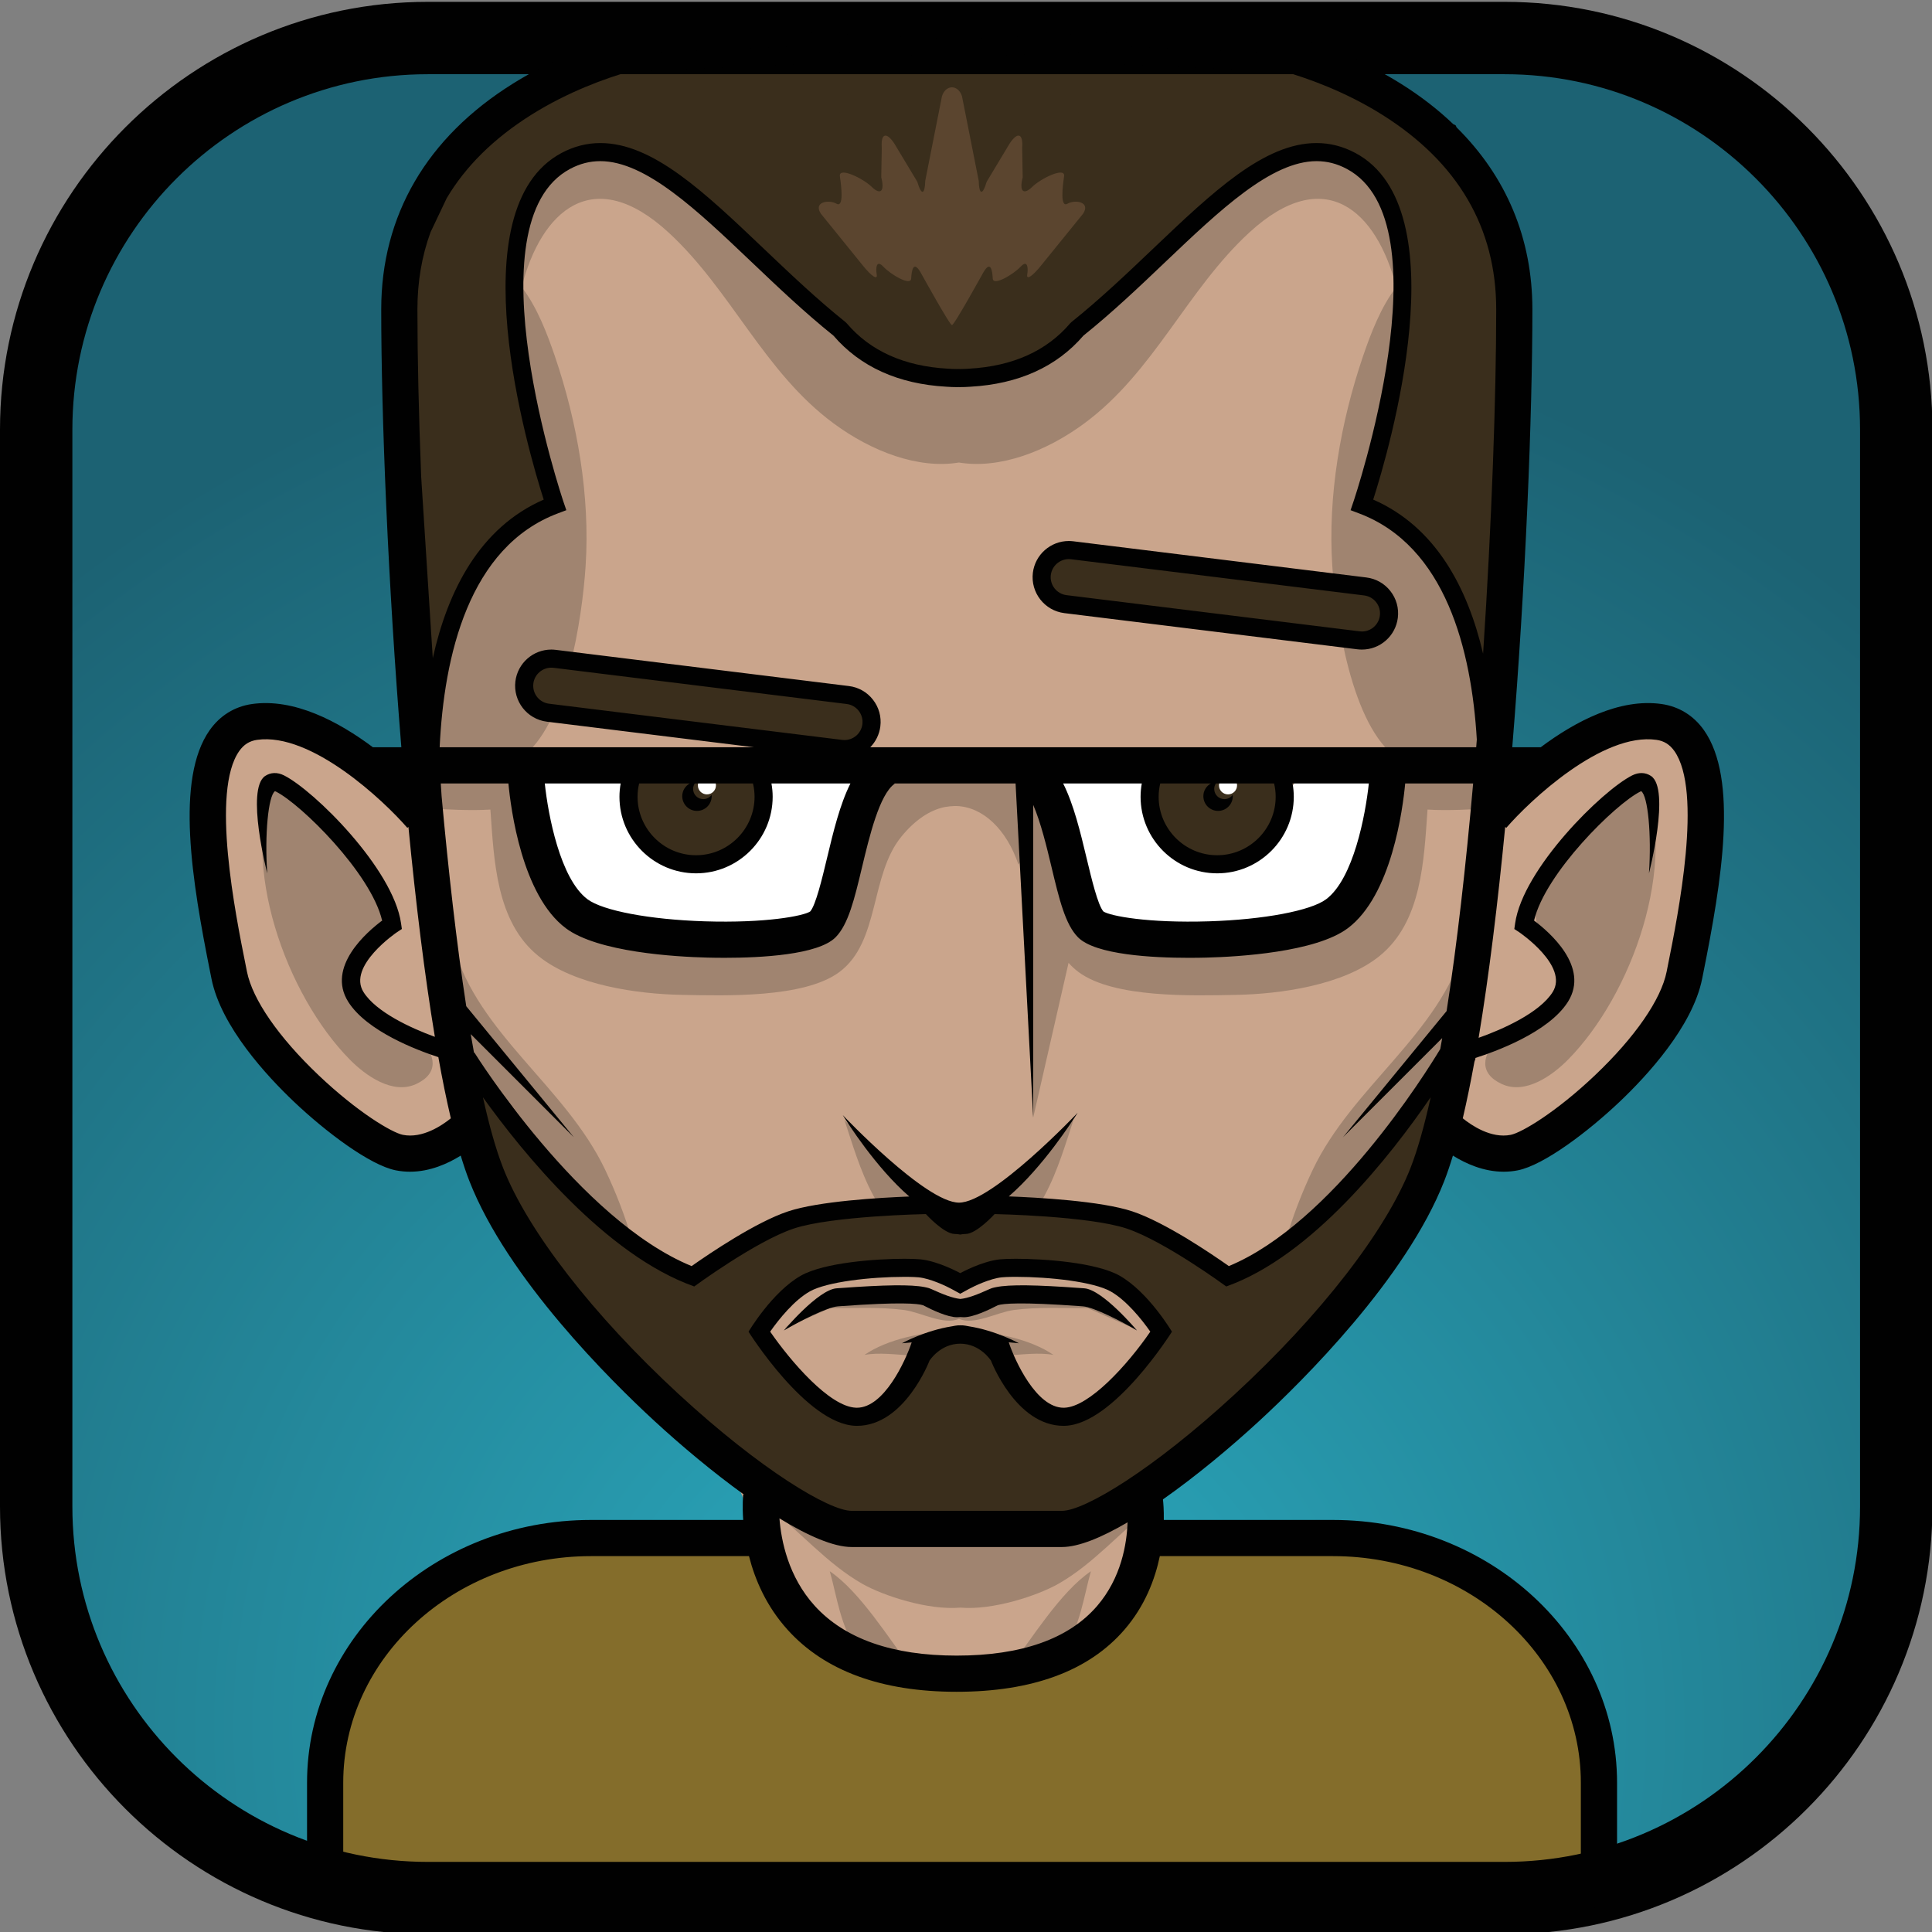
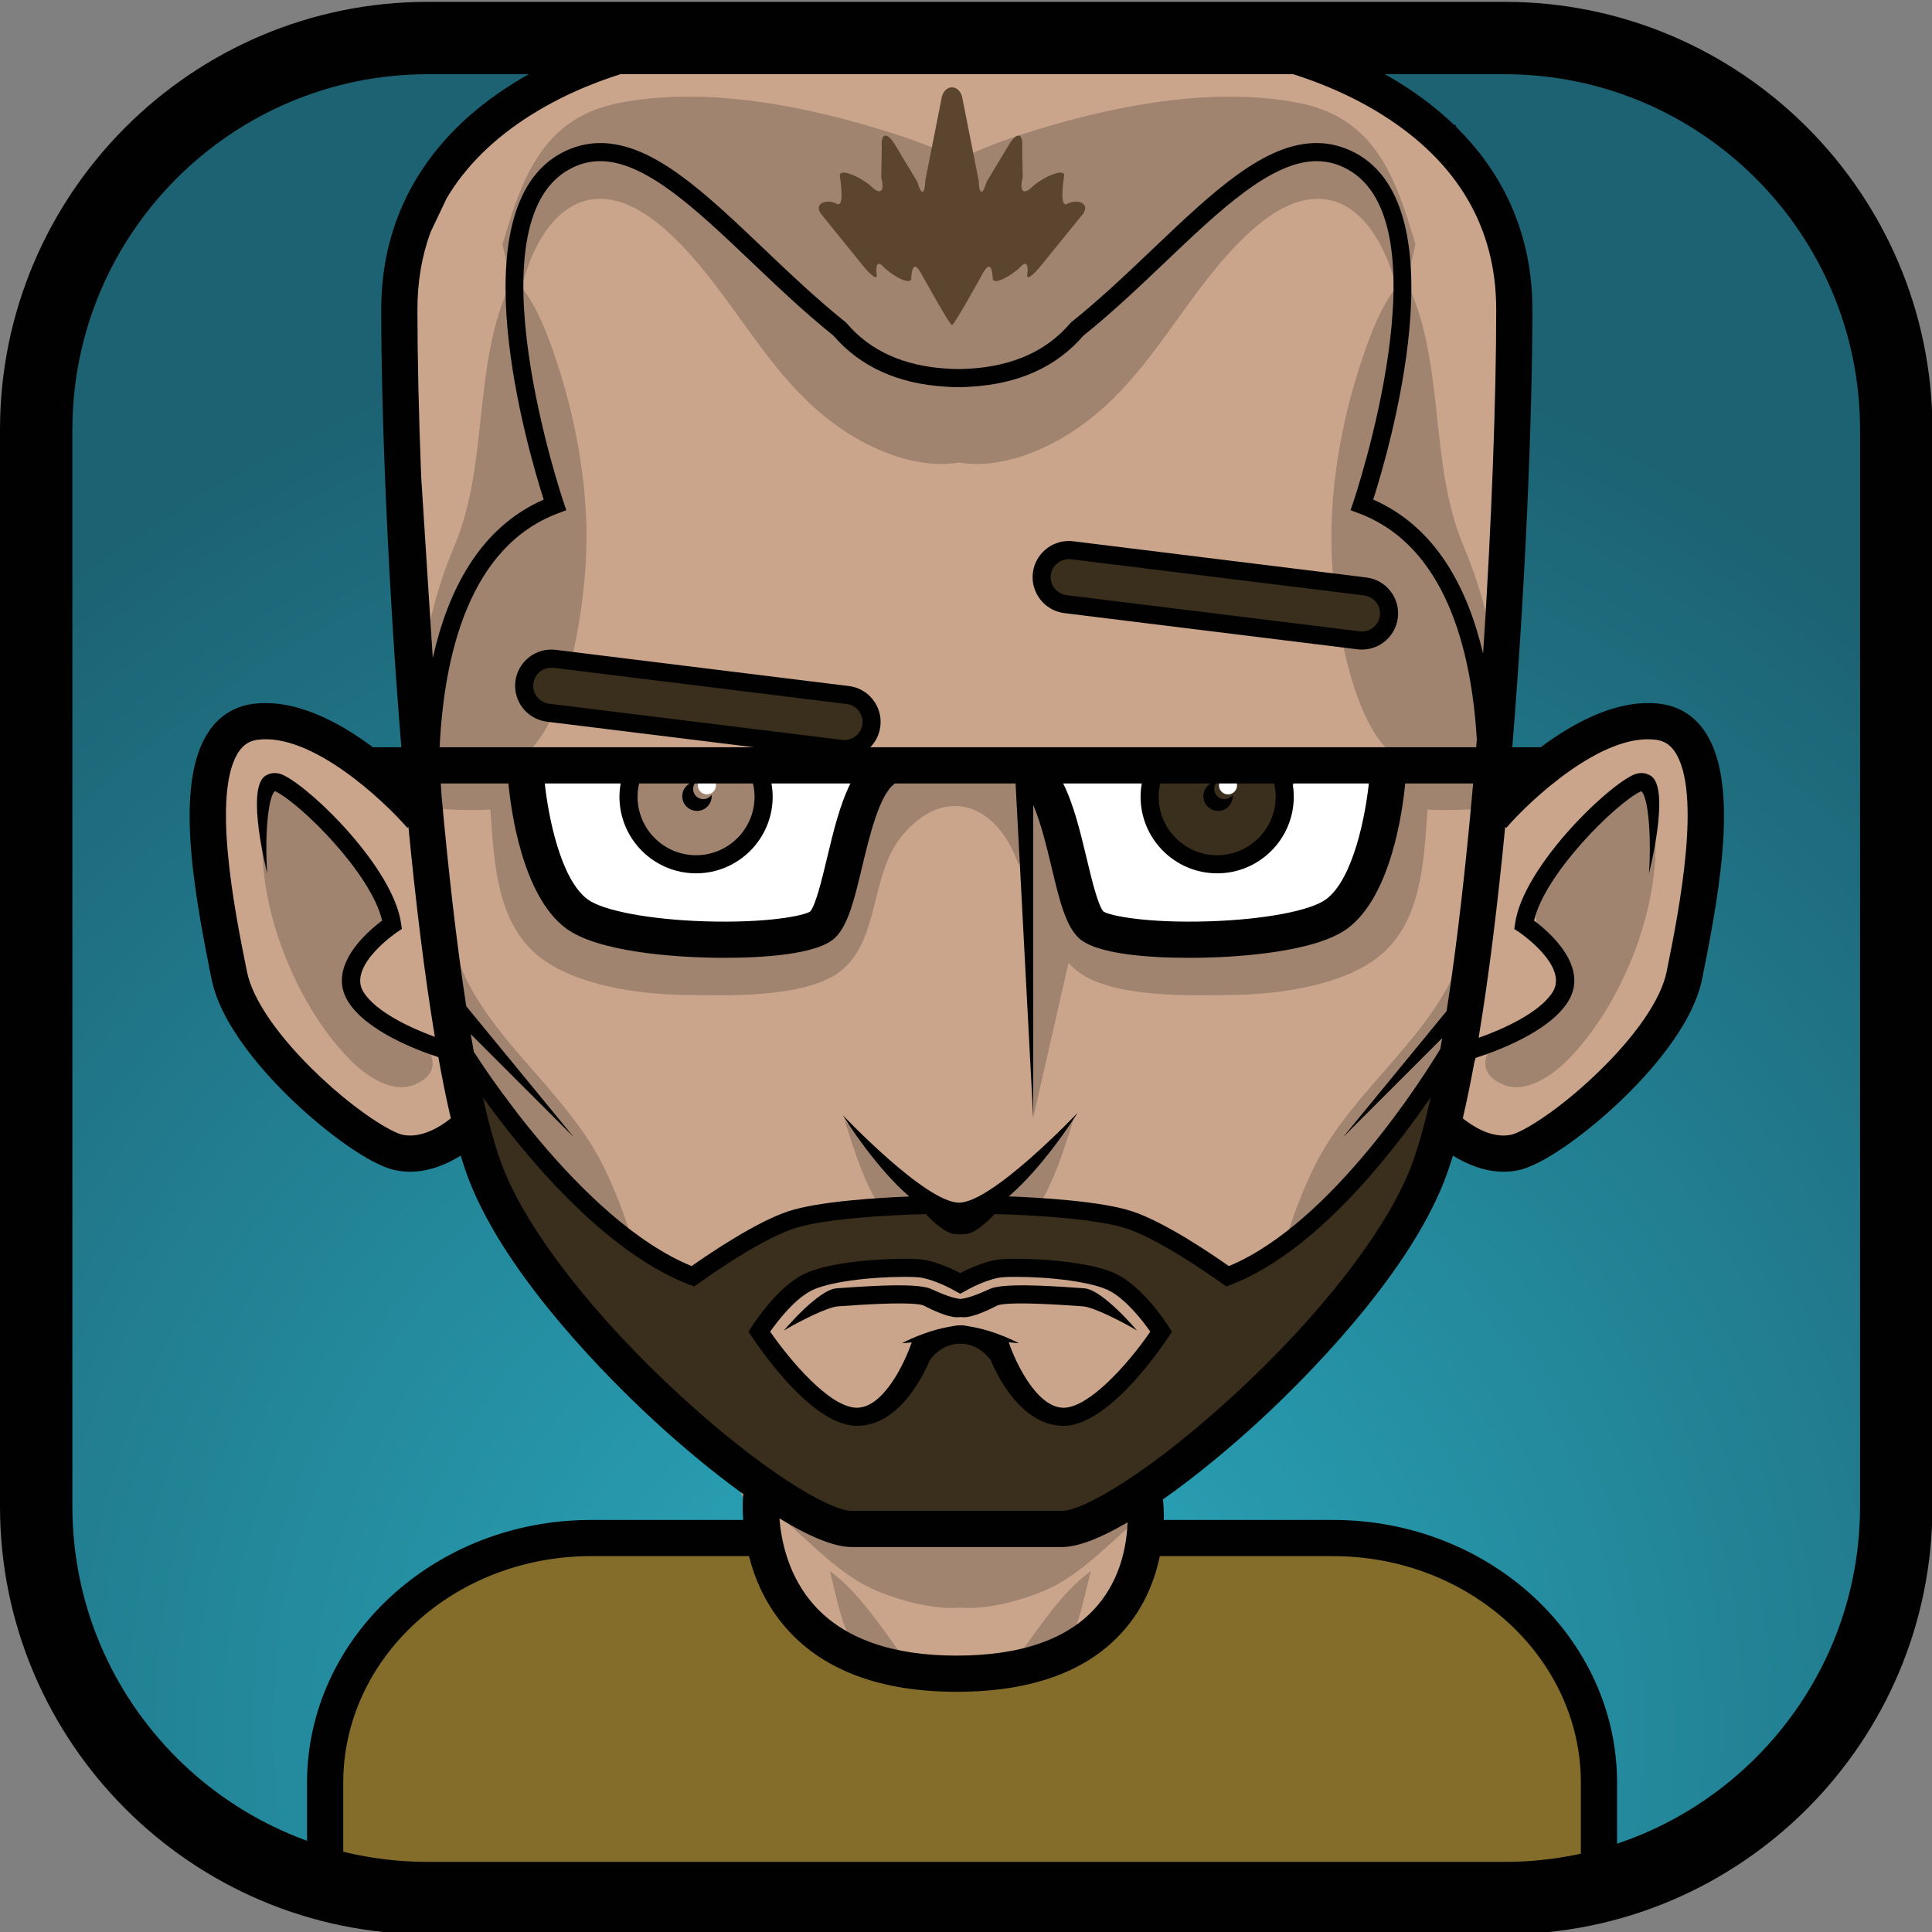
<svg xmlns="http://www.w3.org/2000/svg" version="1.1" id="Layer_1" x="0px" y="0px" width="800px" height="800px" viewBox="0 0 800 800" enable-background="new 0 0 800 800" xml:space="preserve">
  <rect x="0" y="0" width="800" height="800" fill="#808080" stroke="none" />
  <g>
    <g>
      <radialGradient id="SVGID_1_" cx="393.114" cy="715.519" r="600.884" gradientUnits="userSpaceOnUse">
        <stop offset="0" style="stop-color:#2BACC1" />
        <stop offset="1" style="stop-color:#1C6273" />
      </radialGradient>
      <polygon fill="url(#SVGID_1_)" points="196.821,20.221 135.382,15.727 64.951,57.682 21.495,122.122 12.505,194.046     12.505,654.076 34.982,708.021 87.429,761.97 145.868,787.446 207.309,785.948 661.351,785.948 704.807,764.967 751.26,720.012     781.226,669.064 784.212,606.125 782.719,150.59 757.248,89.154 706.3,44.194 646.357,18.723   " />
      <path fill="#CAA58C" d="M689.846,303.687c-22.666-14.001-40.683,7.004-59.233,14.933c-3.484,1.485-7.556,7.275-10.06,10.104    c-0.625-5.8-1.928-10.98-3.749-15.645c6.486-66.037,21.284-136.875,7.497-201.138C609.953,45.018,542.54,7.213,476.784,9.903    c-39.411,1.609-79.026,10.308-118.446,15.624c-5.93-4.58-12.738-8.122-20.547-10.375c-60.515-17.49-134.127,21.297-159.617,75.104    c-3.547,7.486-6.676,15.21-9.829,22.872l-2.997,29.969c-6.17,28.105-0.235,66.481,1.488,94.396    c1.567,25.49,15.544,73.022,6.004,94.557c-27.419-20.24-85.758-62.132-90.666,3.108c-2.991,39.75,17.606,91.711,47.006,117.632    c20.31,17.916,38.548,24.683,65.878,21.734c25.945,53.647,76.53,80.902,105.313,130.31c13.297,22.835,18.591,60.674,43.438,74.709    c7.576,4.272,14.676,5.597,21.212,4.78c40.634,7.254,81.316,8.35,100.895-34.873c9.884-21.855,16.116-38.009,35.154-53.982    c17.905-15.009,39.21-24.867,52.694-44.71c3.437-5.052,6.015-10.647,8.286-16.455c1.191-1.286,2.457-2.711,3.78-4.32    c8.735-10.546,9.815-27.372,15.852-39.581c0.423-0.519,0.836-1.069,1.291-1.577c3.119-3.483,6.312-6.067,9.604-8.021l-3.643,0.085    c11.319-9.09,32.847-6.682,46.077-10.965c39.861-12.907,62.796-61.833,68.43-100.532    C706.385,349.245,710.366,316.354,689.846,303.687z" />
      <g>
        <path fill="#A08470" d="M148.112,414.517c-4.998-9.244,2.722-16.873,6.838-24.698c11.706-22.266-7.791-38.395-21.818-54.916     l-8.993-4.495c-3.039-3.346-6.552-6.692-10.485-8.315c-14.737,35.687,4.823,89.951,31.231,116.698     c6.435,6.512,17.638,14.592,27.39,10.097c9.599-4.427,8.172-12.023,1.721-18.525     C167.183,423.501,152.973,423.512,148.112,414.517z" />
        <path fill="#A08470" d="M397.077,511.79c1.933,3.728,5.846,3.462,10.595,3.028c23.035-2.102,30.93-33.492,36.832-51.049     l-17.238,17.985c-6.088,8.466-20.701,19.245-30.188,24.963c-9.482-5.718-24.094-16.497-30.18-24.963l-17.233-17.985     c5.898,17.557,13.794,48.947,36.833,51.049C391.248,515.252,395.147,515.518,397.077,511.79z" />
        <path fill="#A08470" d="M187.826,391.846l-1.496,13.488c2.604,11.4,2.785,22.09,7.862,32.917     c6.915,14.739,17.726,28.474,28.568,40.513c10.036,11.15,25.617,28.018,38.961,34.529c-2.941-9.847-6.785-19.784-11.192-29.033     C234.146,449.931,197.957,428.064,187.826,391.846z" />
        <path fill="#A08470" d="M680.506,322.093c-3.934,1.623-7.443,4.969-10.482,8.315l-8.99,4.495     c-14.03,16.521-33.529,32.65-21.818,54.916c4.119,7.825,11.833,15.454,6.825,24.698c-4.845,8.995-19.061,8.984-25.868,15.846     c-6.454,6.502-7.879,14.099,1.72,18.525c9.758,4.495,20.955-3.585,27.383-10.097     C675.688,412.044,695.245,357.779,680.506,322.093z" />
        <path fill="#A08470" d="M612.463,318.681c5.739-4.151,7.946-11.396,8.105-19.322c0.498-24.735-4.992-50.799-14.48-73.11     c-14.554-34.183-7.401-75.741-23.496-109.308l3.511-15.806c-1.604-5.334-3.203-10.689-5.067-15.949     c-7.799-22.091-18.826-37.643-42.916-42.496c-36.081-7.264-78.647,1.355-113.066,12.339c-8.99,2.87-18.705,6.433-27.976,10.994     c-9.262-4.561-18.98-8.124-27.97-10.994C334.691,44.046,292.13,35.427,256.046,42.69c-24.084,4.853-35.123,20.405-42.921,42.496     c-1.858,5.26-3.455,10.615-5.066,15.949l3.51,15.806c-16.095,33.566-8.94,75.125-23.489,109.308     c-9.498,22.311-14.991,48.375-14.485,73.11c0.164,7.925,2.369,15.171,8.098,19.322c-4.299,0.307-6.822,1.933-5.853,10.229     l3.746,5.993c3.915,0.122,14.628,0.895,23.475,0.323c1.52,21.093,2.327,46.521,19.96,60.705     c15.025,12.085,41.007,15.706,59.623,16.034c17.553,0.312,50.238,1.402,64.872-9.427c16.934-12.532,12.608-40.052,25.717-56.099     c5.718-6.999,11.777-10.898,17.662-12.198c0.013,0,0.013-0.005,0.026-0.005c0.183-0.037,0.365-0.061,0.545-0.098     c1.239-0.209,2.504-0.334,3.767-0.376c0.169,0,0.352-0.008,0.532-0.008c0.148,0,0.28,0.008,0.426,0.008     c10.883,0.432,20.582,9.657,25.527,24.235c0.884-1.271,1.693-2.698,2.425-4.233l3.685,109.011l14.634-64.085     c1.229,1.395,2.615,2.69,4.193,3.849c14.628,10.829,47.32,9.739,64.855,9.427c18.626-0.328,44.61-3.949,59.641-16.034     c17.625-14.184,18.44-39.612,19.955-60.705c8.847,0.572,19.562-0.201,23.475-0.323l3.738-5.993     C619.293,320.613,616.768,318.988,612.463,318.681z M591.836,319.091c-16.275-4.879-34.498-4.444-51.229-2.92     c-39.385,3.587-79.468-2.271-118.933-3.232c-6.787-0.169-15.809-1.197-24.598-1.144c-8.77-0.053-17.794,0.974-24.592,1.144     c-39.464,0.961-79.542,6.819-118.93,3.232c-16.733-1.524-34.948-1.959-51.226,2.92c-0.458-0.053-0.916-0.103-1.376-0.151     l14.596-5.016c19.018-13.146,25.545-58.223,26.943-79.606c1.89-28.915-3.396-59.426-12.725-86.801     c-3.142-9.231-7.423-20.505-13.768-28.65c8.127-31.645,29.609-51.276,60.795-22.634c25.9,23.793,39.475,57.73,68.345,79.056     c15.78,11.669,35.091,19.012,51.938,16.235c16.862,2.777,36.166-4.566,51.948-16.235c28.876-21.326,42.445-55.263,68.34-79.056     c31.189-28.643,52.679-9.011,60.806,22.634c-6.353,8.145-10.626,19.419-13.775,28.65c-9.318,27.375-14.612,57.886-12.723,86.801     c1.397,21.384,7.921,66.46,26.948,79.606l14.592,5.016C592.746,318.988,592.286,319.038,591.836,319.091z" />
-         <path fill="#A08470" d="M397.077,542.217c-15.203-14.999-59.045-2.875-72.141,7.725l18.734-8.249     c10.258,0,20.844-0.551,30.721,0.752c6.856,0.9,16.492,6.459,22.686,3.643c6.197,2.816,15.83-2.742,22.692-3.643     c9.879-1.303,20.473-0.752,30.729-0.752l18.73,8.249C456.131,539.342,412.288,527.218,397.077,542.217z" />
-         <path fill="#A08470" d="M397.077,557.375l-3.957-5.941c-10.213-0.095-25.853,3.113-35.158,9.604     c11.886-2.171,28.238,3.812,39.115-2.573c10.886,6.385,27.234,0.402,39.131,2.573c-9.318-6.491-24.952-9.699-35.171-9.604     L397.077,557.375z" />
        <path fill="#A08470" d="M543.636,484.26c-4.415,9.249-8.248,19.187-11.192,29.033c13.342-6.512,28.929-23.379,38.956-34.529     c10.854-12.039,21.665-25.773,28.579-40.513c5.072-10.827,5.247-21.517,7.857-32.917l-1.493-13.488     C596.198,428.064,560.006,449.931,543.636,484.26z" />
      </g>
      <g>
-         <path fill="#3A2E1C" d="M623.56,106.975c-9.964-58.934-56.374-77.02-110.673-83.905c-75.074-9.503-157.519-12.505-232.603-2.123     c-59.09,8.169-100.029,35.861-110.663,96.784c-9.996,57.234-1.456,117.874,3.722,175.22l3.995,7.986     c-0.084-19.997,6.136-50.627,20.381-70.277c10.461-9.056,18.607-15.828,31.393-20.804     c-12.084-34.019-26.98-89.957-11.391-124.833c21.456-48.004,71.667-2.973,93.806,18.347     c14.819,14.269,58.765,66.696,84.215,50.175c6.184,2.314,13.038,2.944,20.751,1.043c20.468-5.048,36.298-24.555,50.121-39.165     c20.553-21.744,71.845-75.524,101.583-38.418c25.514,31.822,1.012,95.423-5.125,130.855     c37.511,13.204,41.217,51.44,52.822,82.685c0.593-6.467,1.196-12.937,1.795-19.407C622.606,217.77,632.57,160.326,623.56,106.975     z" />
        <path fill="#3A2E1C" d="M562.585,486.954c-16.339,19.022-38.136,28.748-57.339,42.773c-4.251-16.175-24.782-22.813-39.024-26.43     c-30.21-7.65-62.622-0.857-93.538-3.802c-21.323-2.033-61.616,2.092-72.287,22.618c-0.4-0.19-0.805-0.354-1.22-0.466     c-7.309-1.996-13.691,6.236-21.919,4.108c-6.83-1.769-12.905-9.244-17.964-13.554c-11.208-9.541-22.58-19.25-31.443-31.089     c-9.993-13.362-20.487-33.322-34.63-42.757c-0.506,18,0.228,35.271,8.529,51.594c8.106,15.93,21.059,27.562,29.559,43.535     c13.098,24.587,42.122,48.962,64.223,65.598c11.452,8.619,21.559,21.489,35.922,23.973c2.685,2.414,6.155,4.203,10.472,5.008     c22.946,4.262,49.005,2.335,72.38,3.749c5.474,0.328,9.837-0.116,13.268-1.154c11.425,3.155,23.396,1.503,35.843-5.167     c33.238-17.8,61.986-49.228,87.759-76.191c28.05-29.336,33.217-63.527,43.346-100.424     C582.401,458.391,572.691,475.189,562.585,486.954z M428.822,583.364c-6.83-14.761-17.217-31.761-34.988-30.559     c-21.643,1.466-20.688,27.281-40.428,33.841l-5.244-2.25c-0.521-0.095-1.014-0.137-1.517-0.201     c-8.76-6.66-18.003-14.834-24.06-23.083c-2.094-2.838-4.214-7.825-6.499-13.326c18.684-28.446,46.207-23.184,77.531-19.642     c16.674,1.879,32.674-6.401,49.086-4.363c18.436,2.293,24.64,19.918,40.237,26.557c0.148,0.059,0.291,0.111,0.435,0.175     C468.763,567.646,443.933,596.182,428.822,583.364z" />
        <path fill="#3A2E1C" d="M347.416,285.453l-123.623-11.989c-15.537,7.174-2.722,17.858,7.176,20.754     c12.656,3.701,25.283,1.464,38.077,2.637c24.473,2.231,52.938,14.39,77.769,10.29c2.623,1.778,6.457,2.472,10.21,0.656     c1.136-2.613,1.284-5.114,0.474-7.576C361.404,293.382,358.794,284.153,347.416,285.453z" />
        <path fill="#3A2E1C" d="M569.049,243.439c-7.534-5.577-30.845-5.339-40.523-6.353c-14.009-1.475-28.081-2.337-42.084-4.016     c-13.353-1.596-28.807-5.162-42.229-3.542c-11.891,1.435-21.469,17.458-4.643,19.959l113.882,15.732     C565.597,266.565,583.979,254.502,569.049,243.439z" />
        <path fill="#3A2E1C" d="M503.748,356.824c20.404,1.125,29.775-17.888,26.229-35.904l-51.943-1.003     C478.261,339.111,479.553,355.481,503.748,356.824z" />
-         <path fill="#3A2E1C" d="M297.755,356.405c0.151,0.188,0.286,0.382,0.461,0.569c1.315-0.648,2.562-1.559,3.73-2.628     c5.625-3.481,10.181-9.299,11.415-15.356c4.068-6.406,4.421-13.754-2.158-20.074l-48.949,1.001     c-3.039,27.846,10.242,36.234,24.399,34.776c-0.146,0.625-0.244,1.281-0.249,2.017     C290.02,358.081,293.991,357.804,297.755,356.405z" />
      </g>
      <polygon fill="#846D2B" points="133.884,770.96 135.382,717.021 156.361,675.058 186.33,649.581 231.284,636.097 316.696,637.595     328.685,667.571 360.149,688.542 393.12,694.541 442.562,682.555 475.529,639.093 530.978,639.093 583.418,642.095     634.371,672.061 659.842,711.027 661.351,785.948 234.281,787.446 150.365,781.453   " />
      <g>
        <path fill="#010101" d="M623.046,800.947h-445.91C79.46,800.947,0,721.489,0,623.818V177.893C0,80.223,79.46,0.765,177.136,0.765     h445.91c97.671,0,177.134,79.458,177.134,177.128v445.925C800.18,721.489,720.717,800.947,623.046,800.947L623.046,800.947z      M177.136,30.73c-81.149,0-147.167,66.019-147.167,147.163v445.925c0,81.142,66.018,147.152,147.167,147.152h445.91     c81.147,0,147.162-66.011,147.162-147.152V177.893c0-81.144-66.015-147.163-147.162-147.163H177.136L177.136,30.73z" />
      </g>
      <path fill="#FFFFFF" d="M288.975,325.19c0,2.07,1.675,3.749,3.748,3.749c2.067,0,3.743-1.678,3.743-3.749    c0-2.07-1.676-3.749-3.743-3.749C290.65,321.441,288.975,323.12,288.975,325.19z" />
      <path fill="#FFFFFF" d="M504.743,325.19c0,2.07,1.679,3.749,3.76,3.749c2.064,0,3.737-1.678,3.737-3.749    c0-2.07-1.673-3.749-3.737-3.749C506.422,321.441,504.743,323.12,504.743,325.19z" />
      <g>
        <path fill="#FFFFFF" d="M317.191,319.917c0.468,48.131-59.411,47.89-56.936-1.001l-46.956-0.998     c10.266,35.861,18.035,68.396,60.462,69.216c16.87,0.32,44.361,4.453,59.448-4.447c11.348-6.687,26.027-34.31,26.017-47.474     C359.202,313.521,333.312,319.075,317.191,319.917z" />
        <path fill="#FFFFFF" d="M563.299,318.059c-29.262-16.577-31.512,26.872-47.289,36.185c-26.763,15.779-43.89-14.695-39.072-37.124     c-14.645-3.762-38.479,3.571-47.861,1.797l2.002,6.997c16.974,20.767,5.729,55.469,37.071,62.859     c19.53,4.604,62.293,1.29,80.161-8.452C565.152,371.146,585.716,330.754,563.299,318.059z" />
      </g>
      <g>
        <path fill="#A08470" d="M343.596,650.619c2.877,10.08,4.58,23.803,11.312,31.936l13.482,5.241     c2.782,1.62,5.845,2.679,8.916,2.838C368.385,678.996,356.242,659.175,343.596,650.619z" />
        <path fill="#A08470" d="M418.012,690.634c3.07-0.159,6.131-1.218,8.915-2.838l13.479-5.241     c6.734-8.133,8.435-21.855,11.314-31.936C439.072,659.175,426.927,678.996,418.012,690.634z" />
        <path fill="#A08470" d="M397.66,636.128c-29.032-0.63-59.111-10.139-83.214-24.757l3.748,12.733     c13.241,10.112,24.341,23.485,38.935,31.756c8.63,4.882,27.115,11.001,40.531,9.826c13.417,1.175,31.893-4.944,40.529-9.826     c14.602-8.271,25.693-21.644,38.929-31.756l3.749-12.733C456.776,625.989,426.684,635.498,397.66,636.128z" />
      </g>
      <g>
        <path fill="#010101" d="M440.725,253.88l121.373,14.986c0.635,0.071,1.255,0.108,1.848,0.108c7.555,0,13.945-5.649,14.866-13.151     c0.487-3.965-0.593-7.896-3.06-11.047c-2.451-3.16-6.004-5.17-9.975-5.657l-121.368-14.986c-0.625-0.069-1.229-0.114-1.832-0.114     c-7.561,0-13.961,5.654-14.888,13.146C426.684,245.372,432.528,252.866,440.725,253.88z M435.123,238.09     c0.477-3.804,3.722-6.573,7.454-6.573c0.297,0,0.604,0.018,0.911,0.053l121.367,14.986c4.108,0.503,7.036,4.243,6.523,8.352     c-0.472,3.796-3.706,6.578-7.434,6.578c-0.302,0-0.604-0.019-0.921-0.063L441.65,246.439     C437.548,245.936,434.614,242.193,435.123,238.09z" />
        <path fill="#010101" d="M705.548,302.315c-4.267-6.03-10.329-9.768-17.514-10.795c-17.439-2.488-35.795,7.24-50.068,17.908     h-11.77c5.512-67.503,8.333-137.084,8.333-181.319c0-29.354-10.758-54.974-31.374-75.354l-0.424-0.879l-0.953-0.456     c-6.358-6.083-13.596-11.682-21.712-16.759c-26.36-16.473-52.43-21.587-53.525-21.799l-1.7,8.947l-60.525-2.631l-0.084-5.863     l-67.36,2.93l-67.36-2.93l-0.085,5.863l-61.864,2.685l-1.721-9c-1.096,0.212-27.155,5.326-53.513,21.799     c-35.634,22.268-54.471,54.585-54.471,93.448c0,44.234,2.819,113.816,8.331,181.319h-11.77     c-14.273-10.668-32.629-20.396-50.069-17.908c-7.184,1.027-13.236,4.765-17.506,10.795     c-14.332,20.275-7.383,62.569,0.257,100.622l0.474,2.364c3.965,19.83,23.022,40.33,34.029,50.792     c13.31,12.643,31.546,26.365,42.275,28.515c1.999,0.397,3.96,0.572,5.877,0.572c8.31,0,15.706-3.356,21.016-6.671     c1.157,3.833,2.343,7.349,3.563,10.461c15.804,40.497,58.733,82.899,76.458,99.249c11.19,10.323,24.383,21.384,37.27,30.67     l-0.323-0.037c-0.042,0.455-0.418,4.479,0,10.525h-63.029c-64.83,0-117.575,48.813-117.575,108.82v41.593     c4.326-1.271,9.294-1.017,14.988,1.08v-42.673c0-51.736,46.021-93.837,102.586-93.837h65.43     c2.457,9.678,7.153,20.717,16.01,30.517c15.375,17.026,38.917,25.656,69.968,25.656c31.354,0,54.717-8.641,69.451-25.673     c8.519-9.842,12.69-20.907,14.687-30.5h71.76c56.561,0,102.579,42.101,102.579,93.837v52.573     c4.638-0.572,9.196-1.388,13.638-2.562c0.445-0.127,0.9-0.244,1.355-0.36v-49.65c0-60.007-52.753-108.82-117.572-108.82h-70.107     c0.058-4.108-0.196-7.137-0.354-8.519c13.754-9.662,28.055-21.574,40.046-32.64c17.721-16.35,60.652-58.752,76.456-99.249     c1.213-3.112,2.398-6.628,3.563-10.461c5.305,3.314,12.706,6.671,21.013,6.671c1.906,0,3.876-0.175,5.872-0.572     c10.737-2.149,28.971-15.872,42.271-28.515c11.022-10.462,30.066-30.962,34.042-50.792l0.472-2.364     C712.918,364.885,719.88,322.591,705.548,302.315z M233.331,207.822c-0.395-1.154-38.927-115.671,2.713-137.875     c4.063-2.171,8.161-3.219,12.532-3.219c18.739,0,40.018,20.251,62.55,41.69c10.822,10.298,22.011,20.95,33.987,30.564     c11.105,12.91,26.855,20.029,46.754,21.146c1.602,0.117,2.952,0.169,4.251,0.169l0.728-0.013l0.778,0.013     c1.289,0,2.636-0.053,4.177-0.164c19.973-1.122,35.729-8.241,46.82-21.156c11.977-9.609,23.179-20.256,33.99-30.559     c22.533-21.439,43.816-41.69,62.548-41.69c4.373,0,8.481,1.048,12.537,3.219c41.646,22.204,3.112,136.722,2.71,137.875     l-1.164,3.439l3.398,1.281c36.023,13.508,46.686,56.761,48.878,93.684c-0.085,1.069-0.17,2.139-0.254,3.203H360.348     c2.237-2.279,3.767-5.273,4.185-8.651c0.493-3.965-0.593-7.894-3.055-11.047c-2.464-3.161-6.009-5.17-9.98-5.654l-121.376-14.986     c-0.617-0.074-1.228-0.116-1.829-0.116c-7.558,0-13.953,5.654-14.88,13.148c-1.011,8.204,4.839,15.698,13.038,16.712     l85.827,10.594H182.055c1.763-37.587,11.979-82.989,49.047-96.887l3.404-1.281L233.331,207.822z M597.184,429.844     c-0.265,1.525-0.535,3.033-0.805,4.526c-5.94,9.874-44.728,72.157-87.537,89.888c-7.646-5.384-26.615-18.207-39.931-22.644     c-13.014-4.342-39.496-5.771-51.196-6.21c14.157-12.209,26.583-31.544,28.526-34.631c0,0-35.25,37.214-49.127,37.214     c-13.845,0-48.136-36.239-48.136-36.239c1.858,3.012,13.734,21.749,27.539,33.703c-12.143,0.467-37.55,1.938-50.204,6.163     c-13.313,4.437-32.291,17.271-39.933,22.649c-46.493-19.081-89.504-87.707-89.941-88.416l-0.162,0.063     c-0.458-2.51-0.908-5.072-1.353-7.692l42.699,42.699l-44.558-54.263c-3.984-25.924-7.394-55.927-10.218-87.116l-0.328-5.127     h28.007c0.979,10.472,5.602,46.323,23.75,59.94c13.305,9.974,45.428,11.838,58.622,12.171c2.006,0.051,4.442,0.09,7.166,0.09     c15.025,0,38.646-1.22,45.895-8.458c5.318-5.329,7.833-15.836,11.009-29.141c3.039-12.688,7.192-30.066,13.472-34.461     l-0.101-0.143h50.186l7.301,138.362V333.288c3.177,7.349,5.622,17.511,7.581,25.728c3.177,13.305,5.697,23.812,11.013,29.141     c7.253,7.237,30.871,8.458,45.902,8.458c2.721,0,5.156-0.04,7.163-0.09c13.193-0.333,45.314-2.197,58.625-12.171     c18.154-13.617,22.766-49.468,23.75-59.94h28.135c-2.986,33.833-6.64,66.471-10.991,94.25l-42.906,52.256L597.184,429.844z      M511.425,577.207c-34.074,31.438-62.378,48.401-71.717,48.401h-24.116h-38.8h-24.113c-9.339,0-37.648-16.964-71.728-48.401     c-35.319-32.581-62.481-67.604-72.657-93.684c-2.954-7.565-5.726-17.467-8.32-29.146c16.32,22.733,50.736,65.349,87.495,78.319     c0,0,25.479-18.736,41.216-23.979c15.73-5.241,54.696-5.992,54.696-5.992s7.489,8.232,11.984,8.237     c0.754,0,1.506,0.096,2.248,0.233c0.741-0.138,1.496-0.233,2.25-0.233c4.489-0.005,11.986-8.237,11.986-8.237     s38.961,0.751,54.69,5.992c15.735,5.242,41.223,23.979,41.223,23.979c35.557-12.548,68.186-54.288,84.656-78.361     c-2.594,11.7-5.368,21.611-8.317,29.188C573.92,509.604,546.754,544.626,511.425,577.207z M288.223,361.628     c17.487,0,31.721-14.231,31.721-31.718c0-1.877-0.183-3.711-0.506-5.498h32.711c-4.399,8.754-7.1,20.052-9.75,31.117     c-1.957,8.177-4.622,19.33-6.925,21.905c-2.854,1.846-18.318,4.866-43.734,4.061c-22.657-0.709-42.135-4.386-48.473-9.135     c-11.327-8.495-16.283-34.848-17.681-47.948h31.422c-0.32,1.787-0.506,3.621-0.506,5.498     C256.504,347.397,270.738,361.628,288.223,361.628z M288.599,335.776c3.37,0,6.099-2.727,6.099-6.097     c0-0.183-0.037-0.36-0.053-0.535c-0.768,1.062-2.012,1.76-3.423,1.76c-2.332,0-4.222-1.888-4.222-4.222     c0-0.842,0.262-1.615,0.688-2.271h24.105c0.418,1.771,0.654,3.603,0.654,5.498c0,13.357-10.861,24.224-24.224,24.224     c-13.353,0-24.225-10.867-24.225-24.224c0-1.896,0.241-3.728,0.657-5.498h20.958c-1.845,1.045-3.11,2.996-3.11,5.268     C282.502,333.05,285.236,335.776,288.599,335.776z M348.748,306.379l-121.378-14.985c-4.106-0.503-7.025-4.246-6.518-8.352     c0.466-3.801,3.711-6.57,7.441-6.57c0.302,0,0.606,0.019,0.914,0.053l121.375,14.985c4.106,0.503,7.021,4.244,6.518,8.352     c-0.469,3.796-3.701,6.578-7.428,6.578C349.367,306.44,349.058,306.422,348.748,306.379z M504.002,361.628     c17.487,0,31.725-14.231,31.725-31.718c0-1.877-0.181-3.711-0.509-5.498h31.586c-1.402,13.101-6.358,39.453-17.683,47.948     c-6.338,4.749-25.826,8.426-48.465,9.135c-25.429,0.805-40.894-2.215-43.747-4.061c-2.309-2.575-4.972-13.728-6.925-21.905     c-2.653-11.065-5.358-22.363-9.758-31.117h32.561c-0.318,1.787-0.498,3.621-0.498,5.498     C472.289,347.397,486.515,361.628,504.002,361.628z M504.384,335.776c3.367,0,6.088-2.727,6.088-6.097     c0-0.183-0.036-0.36-0.053-0.535c-0.762,1.062-2.001,1.76-3.42,1.76c-2.34,0-4.22-1.888-4.22-4.222     c0-0.842,0.254-1.615,0.693-2.271h24.101c0.413,1.771,0.656,3.603,0.656,5.498c0,13.357-10.875,24.224-24.228,24.224     c-13.357,0-24.231-10.867-24.231-24.224c0-1.896,0.243-3.728,0.656-5.498h20.971c-1.853,1.045-3.113,2.996-3.113,5.268     C498.284,333.05,501.017,335.776,504.384,335.776z M336.812,26.352l0.08-5.217l59.811,2.6l0.169,0.005l59.99-2.604l0.074,5.217     l74.82,3.253c9.206,2.645,25.068,8.14,40.729,17.993c31.221,19.658,47.062,46.741,47.062,80.511     c0,35.785-1.832,88.252-5.433,142.564c-6.363-27.202-19.567-52.472-45.499-63.8c6.448-20.132,35.97-120.42-7.392-143.535     c-5.104-2.724-10.504-4.108-16.062-4.108c-21.729,0-43.038,20.28-67.71,43.763c-10.784,10.266-21.95,20.889-33.783,30.36     l-0.509,0.498c-9.736,11.46-23.793,17.784-41.828,18.806c-1.421,0.101-2.599,0.146-3.706,0.146l-0.778-0.008l-0.728,0.008     c-1.106,0-2.285-0.045-3.767-0.151c-17.979-1.017-32.028-7.34-41.756-18.8l-0.519-0.498     c-11.83-9.472-22.996-20.095-33.789-30.363c-24.669-23.48-45.977-43.76-67.712-43.76c-5.551,0-10.957,1.384-16.058,4.108     c-43.353,23.115-13.829,123.403-7.383,143.535c-26.527,11.584-39.737,37.744-45.934,65.647l-4.805-75.135     c-1.033-26.339-1.554-50.183-1.554-69.277c0-11.425,1.821-22.088,5.43-31.954l6.695-14.091     c7.859-13.244,19.515-24.762,34.932-34.466c15.525-9.773,31.25-15.253,40.497-17.924L336.812,26.352z M166.817,469.912     c-4.55-0.911-18.787-9.382-34.893-24.683c-16.542-15.714-27.351-31.343-29.659-42.866l-0.474-2.377     c-4.344-21.641-14.52-72.324-2.713-89.02c1.909-2.697,4.257-4.164,7.391-4.611c22.43-3.185,52.504,25.217,62.204,36.443     l0.447-0.389c3.044,31.464,6.697,61.414,10.946,86.926c-9.935-3.605-24.32-10.261-29.532-18.515     c-6.806-10.782,13.667-24.701,13.874-24.833l1.991-1.308l-0.336-2.356c-3.232-22.615-36.073-55.056-48.48-61.259     c-2.734-1.366-5.501-1.275-7.793,0.252c-8.137,5.421,0.858,40.298,0.858,40.298c-1.099-15.968,0.429-32.015,3.203-34     c0.08,0.016,0.201,0.061,0.381,0.15c10.363,5.184,39.385,33.778,43.996,53.42c-6.166,4.606-23.179,19.147-14.027,33.644     c7.732,12.24,28.637,20.087,37.309,22.914c1.641,9.17,3.362,17.662,5.17,25.328C183.116,465.957,174.96,471.542,166.817,469.912z      M454.235,665.062c-11.759,13.597-31.306,20.489-58.116,20.489c-26.551,0-46.315-6.936-58.744-20.6     c-10.975-12.077-13.921-27.061-14.625-36.229c11.729,7.189,22.376,11.87,29.929,11.87h24.113h38.8h24.116     c6.956,0,16.545-3.982,27.196-10.229C466.603,639.13,464.353,653.355,454.235,665.062z M690.586,399.986l-0.471,2.377     c-2.303,11.523-13.104,27.152-29.653,42.866c-16.105,15.301-30.348,23.771-34.891,24.683c-8.147,1.63-16.301-3.955-19.864-6.841     c1.679-7.126,3.282-15.005,4.828-23.443l0.472-1.366l-0.206-0.074c0-0.031,0-0.053,0.01-0.084     c7.836-2.463,30.348-10.468,38.438-23.274c9.148-14.496-7.867-29.037-14.03-33.644c4.617-19.642,33.63-48.236,44.002-53.42     c0.169-0.09,0.302-0.135,0.376-0.15c2.784,1.985,4.299,18.032,3.208,34c0,0,8.99-34.876,0.847-40.298     c-2.281-1.527-5.051-1.618-7.782-0.252c-12.405,6.203-45.256,38.644-48.486,61.259l-0.339,2.356l1.991,1.308     c0.206,0.132,20.69,14.051,13.871,24.833c-5.4,8.571-20.712,15.417-30.644,18.917c4.272-25.596,7.941-55.7,11.002-87.328     l0.449,0.389c9.694-11.227,39.777-39.628,62.204-36.443c3.129,0.447,5.475,1.914,7.391,4.611     C705.104,327.663,694.938,378.346,690.586,399.986z" />
        <path fill="#010101" d="M448.983,533.465l-1.355-0.095c-18.784-1.377-29.521-1.52-35.097-0.413c0,0-1.773,0.317-2.552,0.725     c-0.084,0.037-0.195,0.069-0.28,0.111c-4.919,2.234-8.746,3.728-12.013,4.077c-3.256-0.35-7.097-1.843-12.007-4.077     c-0.082-0.042-0.183-0.074-0.268-0.111c-0.778-0.407-2.552-0.725-2.552-0.725c-5.583-1.106-16.32-0.964-35.104,0.413     l-1.353,0.095c-7.647,0.546-21.812,17.456-21.812,17.456c6.276-3.69,17.89-9.663,22.347-9.985l1.366-0.101     c24.455-1.779,31.774-1.06,33.918-0.36c3.796,1.98,10.155,4.967,14.043,4.967c0.474,0,0.948-0.043,1.421-0.074     c0.474,0.031,0.958,0.074,1.422,0.074c3.886,0,10.263-2.986,14.054-4.967c2.149-0.699,9.466-1.419,33.921,0.36l1.371,0.101     c4.447,0.322,16.073,6.295,22.342,9.985C470.796,550.921,456.629,534.011,448.983,533.465z" />
        <path fill="#010101" d="M463.554,528.202c-9.668-5.432-31.025-6.967-42.863-6.967c-2.838,0-5.136,0.085-6.592,0.228     c-7.497,0.746-16.486,5.713-16.486,5.713s-8.987-4.967-16.479-5.713c-1.451-0.143-3.746-0.228-6.594-0.228     c-11.841,0-33.195,1.535-42.86,6.967c-11.984,6.756-21.726,23.231-21.726,23.231s23.973,38.215,44.206,38.957     c0.225,0.01,0.445,0.021,0.665,0.021c19.793,0,30.053-26.979,30.053-26.979s4.408-7.042,12.736-7.042     c8.339,0,12.743,7.042,12.743,7.042s10.25,26.979,30.051,26.979c0.223,0,0.445-0.011,0.662-0.021     c20.24-0.742,44.202-38.957,44.202-38.957S475.529,534.958,463.554,528.202z M440.798,582.904c-0.132,0.01-0.265,0.01-0.392,0.01     c-11.256,0-20.14-19.393-22.702-27.086c2.589,0.223,4.172,0.393,4.215,0.397c0,0-9.52-5.289-20.808-7.042     c0,0-2.284-0.497-3.425-0.396c-1.13-0.101-3.415,0.396-3.415,0.396c-11.28,1.753-20.81,7.042-20.81,7.042     c0.048-0.005,1.57-0.175,4.05-0.387c-2.562,7.688-11.428,27.075-22.689,27.075c-0.13,0-0.257,0-0.384-0.01     c-11.002-0.402-27.142-19.367-35.528-31.496c3.68-5.258,10.009-13.051,16.442-16.672c7.023-3.95,25.026-6.015,39.186-6.015     c3.497,0,5.252,0.138,5.848,0.195c4.842,0.481,11.468,3.643,13.617,4.823l3.608,1.97l3.608-1.97     c2.151-1.181,8.775-4.342,13.614-4.823c0.598-0.058,2.351-0.195,5.855-0.195c14.157,0,32.158,2.064,39.184,6.015     c6.438,3.621,12.765,11.414,16.449,16.677C466.725,565.4,450.995,582.533,440.798,582.904z" />
      </g>
    </g>
    <path fill="#5B452F" d="M442.026,84.347c-3.182,1.806-1.99-7.349-1.408-11.37c0.572-4.021-9.551,0.836-13.204,4.41   c-3.658,3.571-5.432,1.79-3.939-3.947l-0.217-12.272c0.45-5.914-1.869-6.719-5.162-1.779l-9.54,15.878   c-1.652,5.697-3.135,5.509-3.293-0.418L398.33,39.8c-1.618-4.857-6.671-4.857-8.272,0l-6.93,35.049   c-0.165,5.927-1.647,6.115-3.291,0.418l-9.546-15.878c-3.285-4.94-5.609-4.135-5.167,1.779l-0.214,12.272   c1.496,5.736-0.272,7.518-3.928,3.947c-3.656-3.574-13.787-8.431-13.204-4.41c0.582,4.021,1.766,13.175-1.417,11.37   c-3.182-1.811-9.712-0.765-6.424,4.18l17.193,21.228c3.693,4.641,6.356,6.39,5.903,3.889c-0.448-2.509-0.207-6.361,2.734-3.219   c2.938,3.145,11.364,8.217,11.539,4.889c0.177-3.328,0.887-7.656,3.881-2.539c0,0,12.492,22.639,13,21.789   c0.524,0.85,13.014-21.789,13.014-21.789c2.997-5.117,3.706-0.789,3.876,2.539c0.18,3.328,8.608-1.745,11.552-4.889   c2.938-3.143,3.166,0.709,2.732,3.219c-0.45,2.501,2.196,0.752,5.887-3.889l17.207-21.228   C451.747,83.582,445.214,82.536,442.026,84.347z" />
  </g>
</svg>